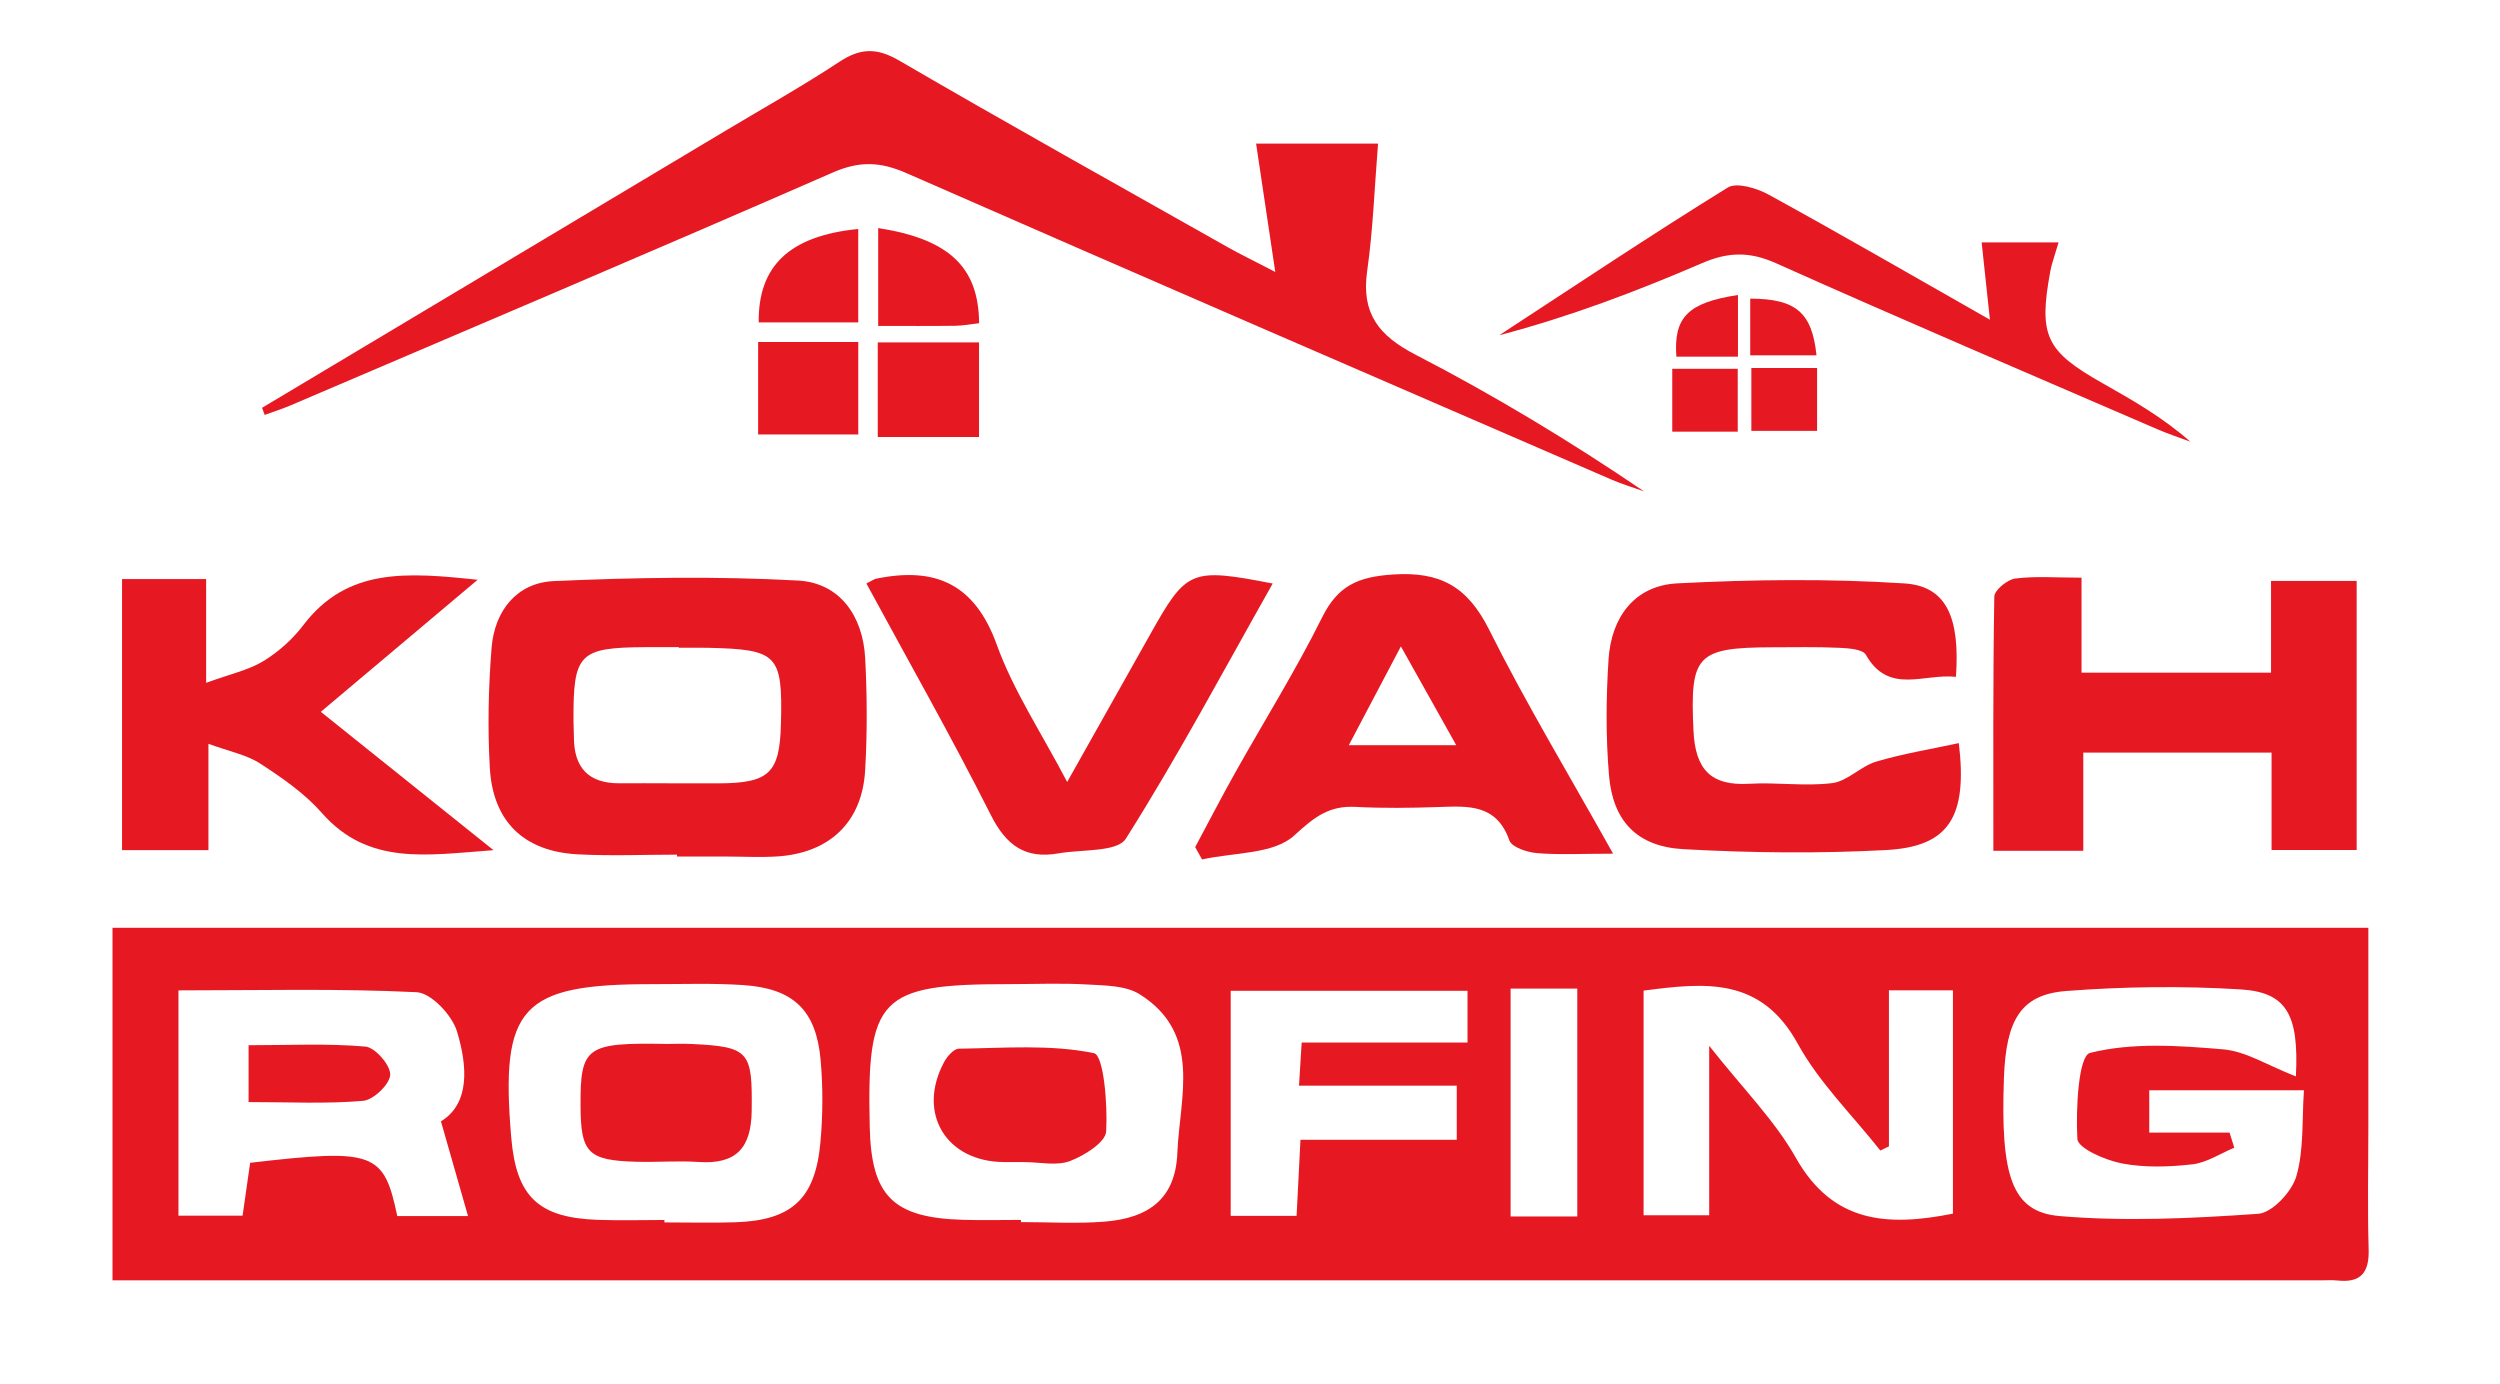
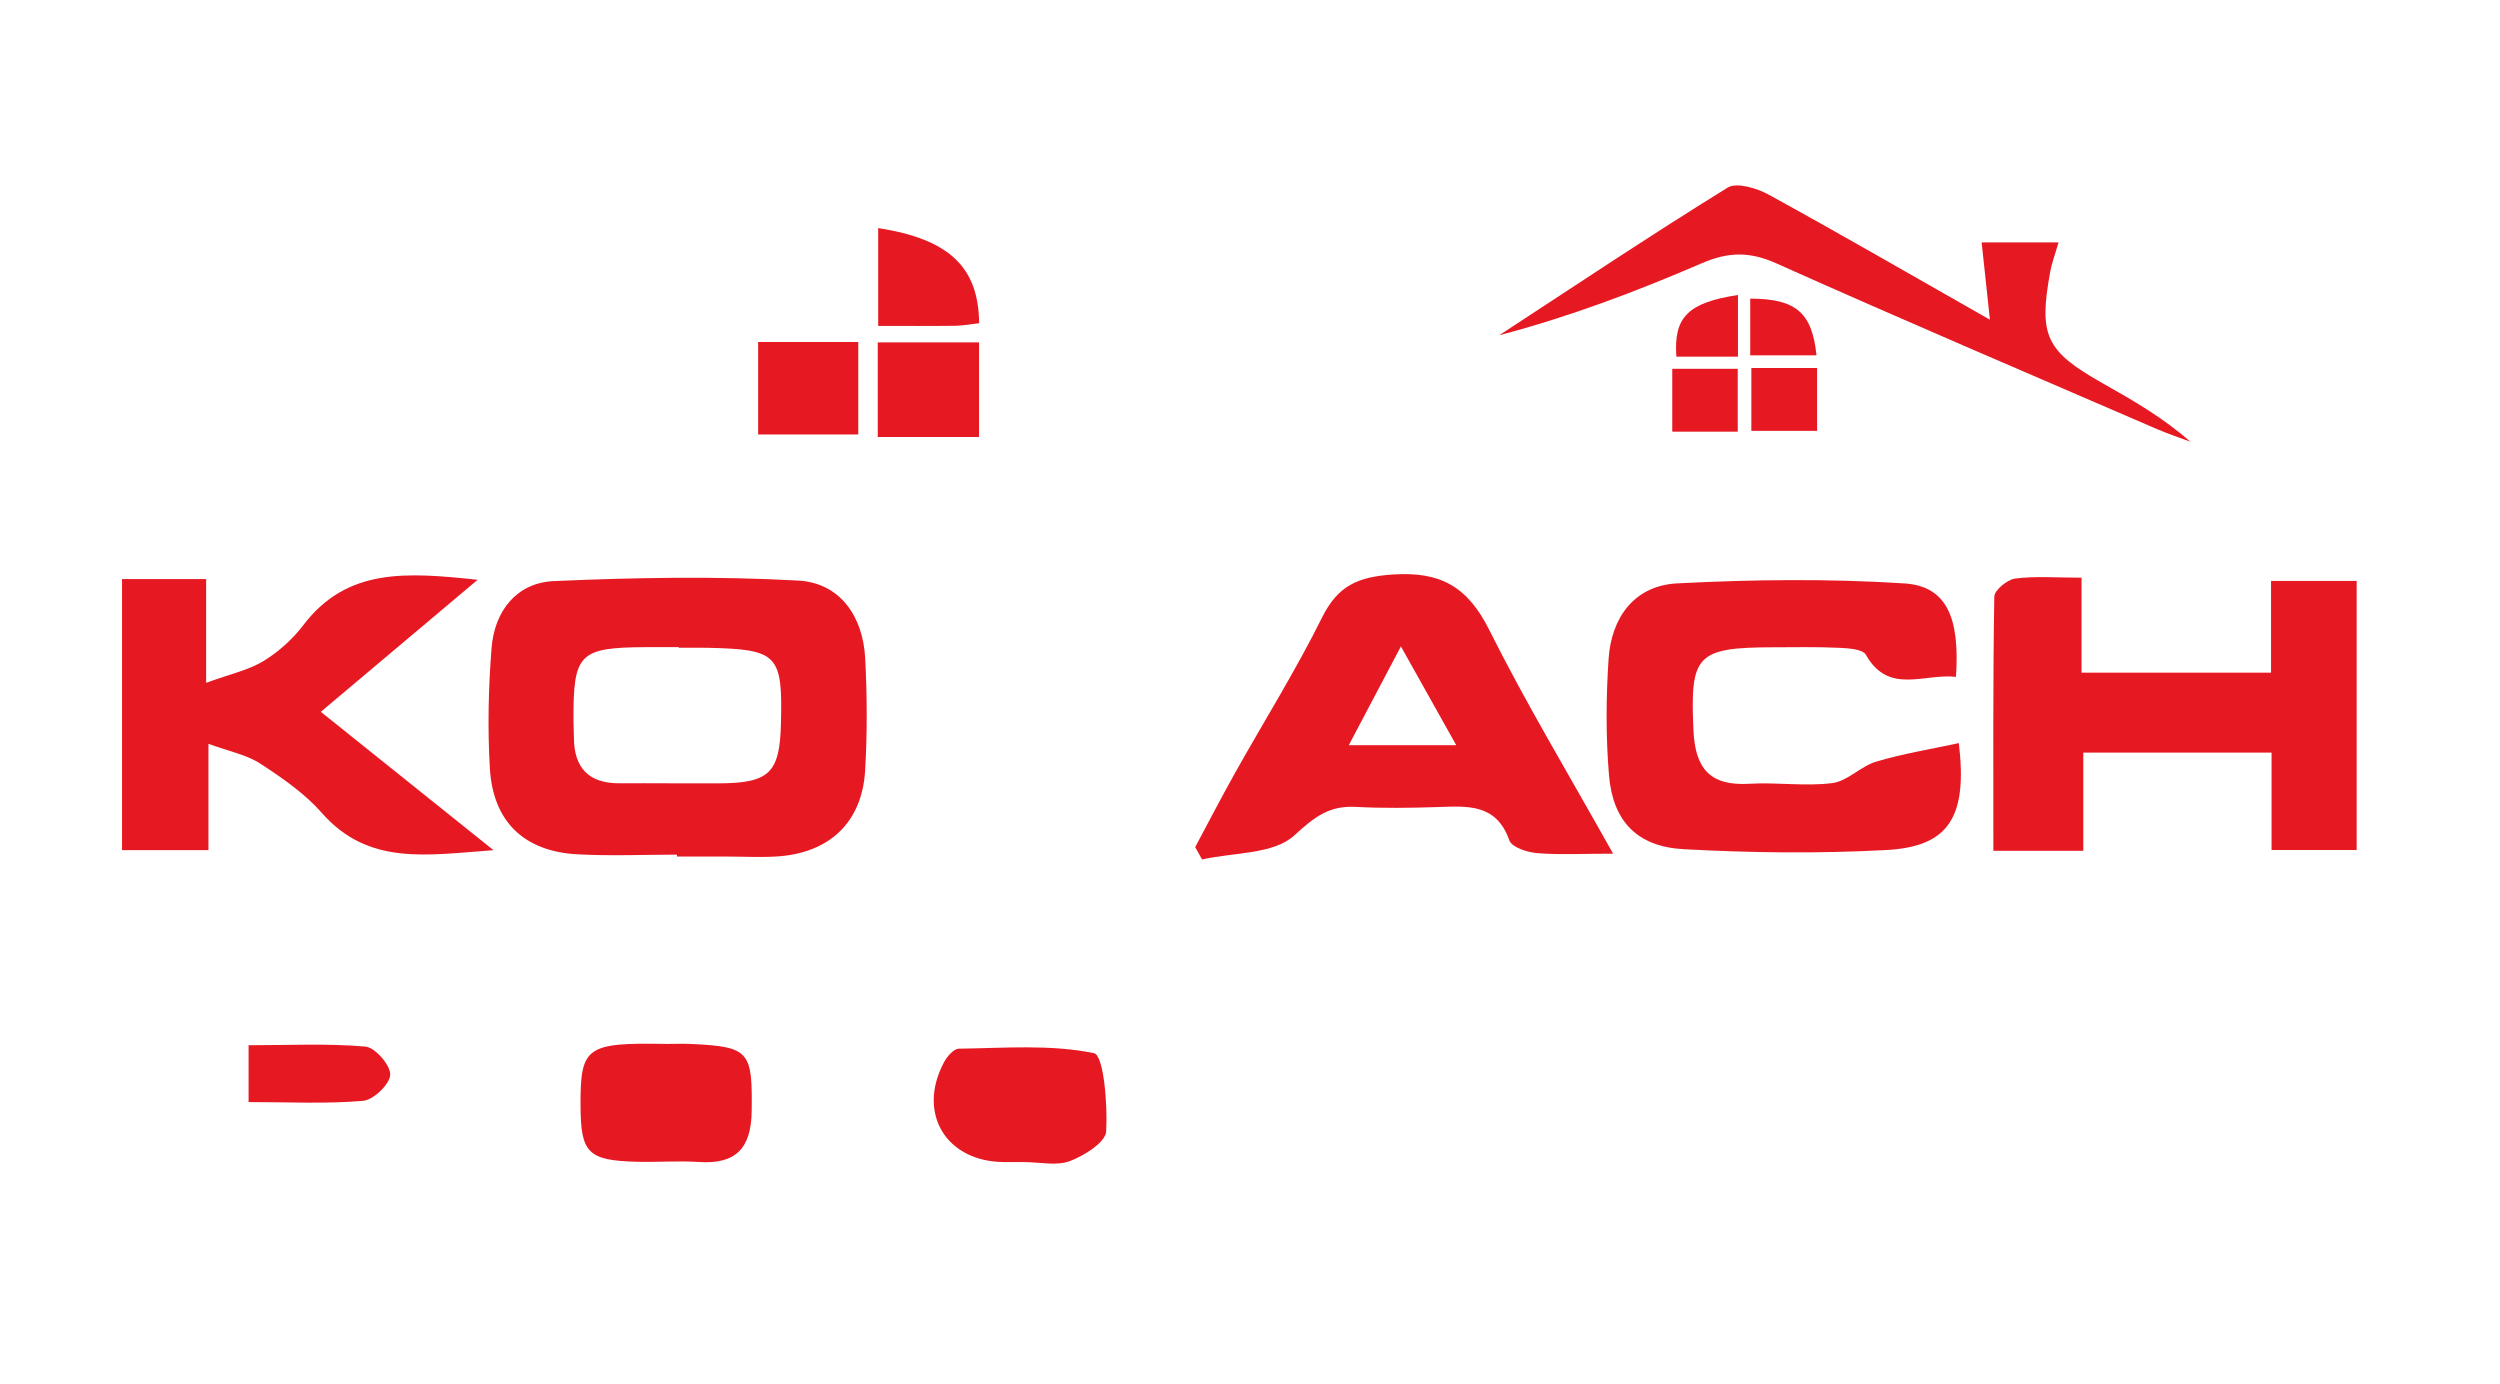
<svg xmlns="http://www.w3.org/2000/svg" width="401" height="222" viewBox="0 0 401 222" fill="none">
-   <path fill-rule="evenodd" clip-rule="evenodd" d="M379.884 148.82C379.884 159.589 379.886 169.981 379.884 180.373C379.883 187.049 379.736 193.727 379.931 200.397C380.042 204.143 378.661 205.799 374.9 205.392C374.02 205.297 373.121 205.37 372.232 205.37C256.745 205.369 141.259 205.368 25.773 205.368C23.365 205.368 20.958 205.368 18.045 205.368C18.045 186.265 18.045 167.747 18.045 148.82C138.523 148.82 258.764 148.82 379.884 148.82ZM106.573 195.686C106.573 195.816 106.573 195.945 106.573 196.074C110.343 196.074 114.115 196.173 117.882 196.054C126.948 195.771 130.763 192.346 131.59 183.283C131.991 178.888 132.017 174.4 131.626 170.008C130.916 162.04 127.272 158.553 119.247 158.009C114.389 157.679 109.493 157.861 104.614 157.858C83.551 157.847 80.22 161.484 82.006 182.487C82.81 191.945 86.346 195.337 95.932 195.667C99.474 195.788 103.025 195.686 106.573 195.686ZM163.762 195.674C163.762 195.79 163.762 195.906 163.762 196.024C168.198 196.024 172.657 196.302 177.066 195.961C184.454 195.389 188.561 192.131 188.849 184.909C189.203 176.035 192.875 165.818 182.81 159.483C180.563 158.07 177.267 158.079 174.426 157.913C170.224 157.668 165.997 157.853 161.781 157.854C141.027 157.861 139.022 159.928 139.508 180.823C139.763 191.846 143.244 195.328 154.447 195.66C157.55 195.753 160.658 195.674 163.762 195.674ZM368.261 172.656C368.779 162.573 366.685 159.145 359.327 158.695C350.062 158.129 340.69 158.242 331.432 158.955C324.161 159.516 321.767 163.553 321.432 172.872C320.863 188.623 322.661 194.402 330.37 195.057C340.91 195.954 351.626 195.434 362.208 194.694C364.462 194.536 367.614 191.158 368.331 188.678C369.567 184.404 369.219 179.67 369.551 174.882C360.633 174.882 352.736 174.882 344.74 174.882C344.74 177.322 344.74 179.336 344.74 181.667C347.293 181.667 349.277 181.667 351.261 181.667C353.382 181.667 355.501 181.667 357.62 181.667C357.873 182.474 358.126 183.282 358.381 184.091C356.145 185.02 353.974 186.491 351.662 186.756C347.934 187.183 344.022 187.313 340.369 186.616C337.706 186.11 333.297 184.187 333.212 182.695C332.94 177.924 333.387 169.356 335.231 168.89C341.993 167.186 349.469 167.708 356.598 168.316C360.251 168.629 363.738 170.897 368.261 172.656ZM302.987 183.875C302.528 184.101 302.07 184.327 301.611 184.553C297.131 178.874 291.796 173.665 288.36 167.412C282.45 156.653 273.488 157.602 263.633 158.895C263.633 171.068 263.633 182.934 263.633 194.931C267.281 194.931 270.485 194.931 274.154 194.931C274.154 186.199 274.154 177.915 274.154 167.746C279.573 174.628 284.659 179.693 288.058 185.713C294.003 196.244 302.792 196.75 313.252 194.669C313.252 182.772 313.252 170.91 313.252 158.846C309.639 158.846 306.461 158.846 302.985 158.846C302.987 167.531 302.987 175.702 302.987 183.875ZM28.626 158.857C28.626 171.019 28.626 182.899 28.626 194.995C32.28 194.995 35.508 194.995 38.909 194.995C39.355 191.875 39.749 189.123 40.123 186.513C60.008 184.201 61.575 184.766 63.721 195.061C66.9 195.061 70.148 195.061 75.072 195.061C73.539 189.697 72.206 185.036 70.728 179.864C75.41 176.996 74.986 170.991 73.295 165.428C72.503 162.825 69.16 159.265 66.825 159.15C54.237 158.531 41.604 158.857 28.626 158.857ZM235.391 158.921C222.376 158.921 210.008 158.921 197.404 158.921C197.404 171.152 197.404 182.998 197.404 195.02C201.163 195.02 204.39 195.02 207.972 195.02C208.178 190.984 208.367 187.309 208.595 182.824C217.185 182.824 225.48 182.824 233.664 182.824C233.664 179.631 233.664 177.273 233.664 174.142C225.133 174.142 217.005 174.142 208.36 174.142C208.523 171.507 208.634 169.684 208.787 167.218C217.873 167.218 226.446 167.218 235.391 167.218C235.391 164.203 235.391 161.866 235.391 158.921ZM252.997 195.121C252.997 182.43 252.997 170.573 252.997 158.572C249.066 158.572 245.661 158.572 242.3 158.572C242.3 171.037 242.3 182.944 242.3 195.121C246.034 195.121 249.309 195.121 252.997 195.121Z" fill="#E61923" />
-   <path fill-rule="evenodd" clip-rule="evenodd" d="M42.035 65.411C66.814 50.598 91.595 35.786 116.372 20.97C122.475 17.321 128.687 13.835 134.621 9.925C137.996 7.703 140.619 7.614 144.23 9.717C161.704 19.89 179.367 29.735 196.975 39.678C198.84 40.731 200.772 41.66 204.553 43.623C203.385 35.802 202.453 29.567 201.478 23.034C208.001 23.034 214.363 23.034 221.04 23.034C220.479 29.944 220.247 36.763 219.293 43.48C218.326 50.277 221.14 53.838 227.076 56.907C239.669 63.416 251.833 70.756 263.705 78.819C261.951 78.189 260.156 77.654 258.449 76.915C220.752 60.58 183.034 44.288 145.414 27.777C141.218 25.935 137.883 25.792 133.583 27.671C104.69 40.303 75.653 52.606 46.657 65.001C45.287 65.587 43.86 66.039 42.459 66.553C42.318 66.171 42.176 65.792 42.035 65.411Z" fill="#E61923" />
  <path fill-rule="evenodd" clip-rule="evenodd" d="M108.591 137.085C103.261 137.085 97.917 137.322 92.602 137.031C84.058 136.563 79.071 131.799 78.572 123.218C78.199 116.817 78.339 110.341 78.846 103.947C79.317 98.014 82.842 93.473 88.844 93.207C101.884 92.628 114.992 92.405 128.013 93.121C134.715 93.49 138.419 98.814 138.777 105.581C139.092 111.56 139.116 117.585 138.77 123.561C138.286 131.911 133.028 136.862 124.583 137.38C121.928 137.543 119.253 137.394 116.588 137.391C113.923 137.388 111.257 137.39 108.591 137.39C108.591 137.289 108.591 137.186 108.591 137.085ZM108.879 103.903C108.879 103.87 108.879 103.836 108.879 103.802C107.109 103.802 105.34 103.793 103.57 103.803C92.861 103.867 91.935 104.811 91.989 115.629C91.993 116.515 92.052 117.399 92.055 118.283C92.073 123.146 94.402 125.666 99.37 125.638C104.678 125.608 109.988 125.676 115.296 125.65C123.4 125.612 125.065 123.999 125.263 116.109C125.544 104.971 124.771 104.164 113.523 103.906C111.976 103.873 110.427 103.903 108.879 103.903Z" fill="#E61923" />
  <path fill-rule="evenodd" clip-rule="evenodd" d="M364.274 107.893C364.274 105.115 364.274 102.727 364.274 100.339C364.274 98.136 364.274 95.936 364.274 93.183C369.029 93.183 373.291 93.183 378.008 93.183C378.008 107.523 378.008 121.645 378.008 136.341C373.62 136.341 369.344 136.341 364.358 136.341C364.358 131.176 364.358 126.171 364.358 120.713C354.043 120.713 344.423 120.713 334.161 120.713C334.161 125.971 334.161 131 334.161 136.47C329.212 136.47 324.902 136.47 319.735 136.47C319.735 122.66 319.66 109.177 319.885 95.698C319.902 94.668 321.965 92.962 323.236 92.799C326.475 92.382 329.803 92.659 333.878 92.659C333.878 97.992 333.878 102.75 333.878 107.892C344.294 107.893 353.919 107.893 364.274 107.893Z" fill="#E61923" />
  <path fill-rule="evenodd" clip-rule="evenodd" d="M313.736 108.566C308.558 107.995 302.942 111.481 299.288 105.029C298.773 104.12 296.477 103.978 294.987 103.908C291.442 103.744 287.883 103.818 284.332 103.826C272.049 103.852 271.077 105.128 271.633 117.176C271.917 123.358 274.347 126.087 280.601 125.716C285.024 125.452 289.533 126.16 293.898 125.609C296.347 125.3 298.462 122.9 300.943 122.164C305.241 120.886 309.708 120.167 314.194 119.194C315.629 131.135 312.543 135.808 302.549 136.346C291.741 136.929 280.852 136.807 270.039 136.209C262.56 135.796 258.7 131.692 258.083 124.36C257.563 118.191 257.607 111.923 258.013 105.74C258.453 99.029 262.159 93.927 269.031 93.572C281.154 92.946 293.37 92.801 305.474 93.58C312.174 94.011 314.397 98.965 313.736 108.566Z" fill="#E61923" />
  <path fill-rule="evenodd" clip-rule="evenodd" d="M51.459 114.176C60.608 121.506 69.36 128.519 79.158 136.368C68.418 137.146 59.088 138.898 51.619 130.39C48.874 127.264 45.274 124.781 41.75 122.486C39.566 121.062 36.792 120.544 33.434 119.305C33.434 125.684 33.434 130.747 33.434 136.357C28.656 136.357 24.369 136.357 19.576 136.357C19.576 121.9 19.576 107.605 19.576 92.877C24.04 92.877 28.156 92.877 33.064 92.877C33.064 97.956 33.064 102.944 33.064 109.523C36.946 108.105 39.851 107.497 42.242 106.043C44.668 104.566 46.941 102.527 48.662 100.263C55.681 91.034 65.223 91.792 76.612 92.997C67.73 100.476 59.854 107.108 51.459 114.176Z" fill="#E61923" />
  <path fill-rule="evenodd" clip-rule="evenodd" d="M258.741 136.931C253.551 136.931 250.003 137.137 246.498 136.836C244.935 136.703 242.486 135.894 242.105 134.807C240.053 128.952 235.511 129.283 230.768 129.446C226.334 129.597 221.881 129.661 217.455 129.425C213.177 129.196 210.832 131.039 207.601 134.008C204.288 137.05 197.872 136.714 192.813 137.858C192.444 137.198 192.076 136.537 191.707 135.878C193.833 131.91 195.897 127.909 198.098 123.983C202.761 115.664 207.833 107.554 212.069 99.024C214.589 93.952 217.796 92.537 223.357 92.154C231.107 91.619 235.43 94.151 238.877 101.043C244.788 112.865 251.636 124.216 258.741 136.931ZM233.585 119.533C230.379 113.811 227.825 109.253 224.703 103.682C221.597 109.574 219.129 114.254 216.346 119.533C222.397 119.533 227.184 119.533 233.585 119.533Z" fill="#E61923" />
-   <path fill-rule="evenodd" clip-rule="evenodd" d="M138.969 93.591C140.093 93.021 140.271 92.878 140.471 92.836C149.923 90.874 156.325 93.556 159.88 103.404C162.54 110.772 167.015 117.485 171.173 125.43C176.047 116.768 180.281 109.261 184.498 101.744C190.333 91.345 190.974 91.056 204.143 93.596C196.315 107.454 188.943 121.302 180.582 134.526C179.199 136.714 173.503 136.217 169.786 136.878C164.513 137.815 161.413 135.654 158.946 130.757C152.672 118.305 145.782 106.166 138.969 93.591Z" fill="#E61923" />
  <path fill-rule="evenodd" clip-rule="evenodd" d="M330.196 38.883C329.574 41.021 329.099 42.248 328.867 43.52C326.966 53.89 328.131 56.318 337.306 61.499C342.128 64.222 346.931 66.978 351.339 70.854C349.545 70.179 347.718 69.577 345.96 68.817C325.581 60.004 305.151 51.306 284.892 42.229C280.621 40.315 277.183 40.406 272.992 42.214C262.477 46.75 251.758 50.806 240.471 53.777C252.651 45.821 264.749 37.737 277.118 30.088C278.557 29.197 281.79 30.178 283.683 31.215C295.128 37.488 306.427 44.029 319.183 51.281C318.658 46.369 318.281 42.855 317.856 38.883C321.702 38.883 325.541 38.883 330.196 38.883Z" fill="#E61923" />
  <path fill-rule="evenodd" clip-rule="evenodd" d="M157.036 70.09C151.646 70.09 146.437 70.09 140.791 70.09C140.791 65.025 140.791 60.255 140.791 54.921C146.117 54.921 151.322 54.921 157.036 54.921C157.036 59.763 157.036 64.714 157.036 70.09Z" fill="#E61923" />
  <path fill-rule="evenodd" clip-rule="evenodd" d="M121.605 69.692C121.605 64.916 121.605 60.136 121.605 54.853C126.96 54.853 132.116 54.853 137.666 54.853C137.666 59.711 137.666 64.287 137.666 69.692C132.496 69.692 127.25 69.692 121.605 69.692Z" fill="#E61923" />
  <path fill-rule="evenodd" clip-rule="evenodd" d="M140.861 36.582C152.271 38.356 156.973 42.868 157.051 51.844C155.784 51.986 154.495 52.237 153.202 52.255C149.252 52.31 145.3 52.275 140.861 52.275C140.861 46.886 140.861 41.943 140.861 36.582Z" fill="#E61923" />
-   <path fill-rule="evenodd" clip-rule="evenodd" d="M121.697 51.714C121.585 42.635 126.665 37.815 137.662 36.727C137.662 41.554 137.662 46.348 137.662 51.714C132.382 51.714 127.043 51.714 121.697 51.714Z" fill="#E61923" />
  <path fill-rule="evenodd" clip-rule="evenodd" d="M280.916 59.025C284.511 59.025 287.729 59.025 291.46 59.025C291.46 62.358 291.46 65.519 291.46 69.109C287.944 69.109 284.573 69.109 280.916 69.109C280.916 65.673 280.916 62.506 280.916 59.025Z" fill="#E61923" />
  <path fill-rule="evenodd" clip-rule="evenodd" d="M278.733 69.237C275.181 69.237 271.928 69.237 268.23 69.237C268.23 66.031 268.23 62.831 268.23 59.16C271.609 59.16 274.981 59.16 278.733 59.16C278.733 62.526 278.733 65.727 278.733 69.237Z" fill="#E61923" />
  <path fill-rule="evenodd" clip-rule="evenodd" d="M278.769 47.316C278.769 50.527 278.769 53.69 278.769 57.209C275.292 57.209 272.089 57.209 268.888 57.209C268.436 50.885 270.726 48.545 278.769 47.316Z" fill="#E61923" />
  <path fill-rule="evenodd" clip-rule="evenodd" d="M280.736 56.991C280.736 53.569 280.736 50.733 280.736 47.901C288.075 47.917 290.66 50.139 291.366 56.991C287.794 56.991 284.248 56.991 280.736 56.991Z" fill="#E61923" />
  <path fill-rule="evenodd" clip-rule="evenodd" d="M106.94 167.447C108.27 167.447 109.604 167.392 110.931 167.455C120.249 167.896 120.695 168.657 120.57 178.223C120.493 184.188 118.041 186.778 112.093 186.383C108.78 186.162 105.437 186.438 102.112 186.348C94.325 186.14 93.155 184.943 93.119 177.436C93.074 167.868 93.971 167.213 106.94 167.447Z" fill="#E61923" />
  <path fill-rule="evenodd" clip-rule="evenodd" d="M164.342 186.401C163.229 186.394 162.117 186.402 161.006 186.394C151.712 186.326 147.033 178.511 151.451 170.325C151.936 169.427 152.991 168.221 153.795 168.21C161.062 168.117 168.489 167.486 175.474 168.931C177.031 169.252 177.677 177.148 177.43 181.482C177.33 183.227 173.927 185.362 171.616 186.236C169.475 187.044 166.788 186.407 164.342 186.401Z" fill="#E61923" />
  <path fill-rule="evenodd" clip-rule="evenodd" d="M39.873 176.772C39.873 173.262 39.873 170.879 39.873 167.655C46.342 167.655 52.516 167.342 58.617 167.872C60.17 168.008 62.648 170.86 62.591 172.385C62.534 173.899 59.917 176.427 58.254 176.572C52.35 177.086 46.375 176.772 39.873 176.772Z" fill="#E61923" />
</svg>